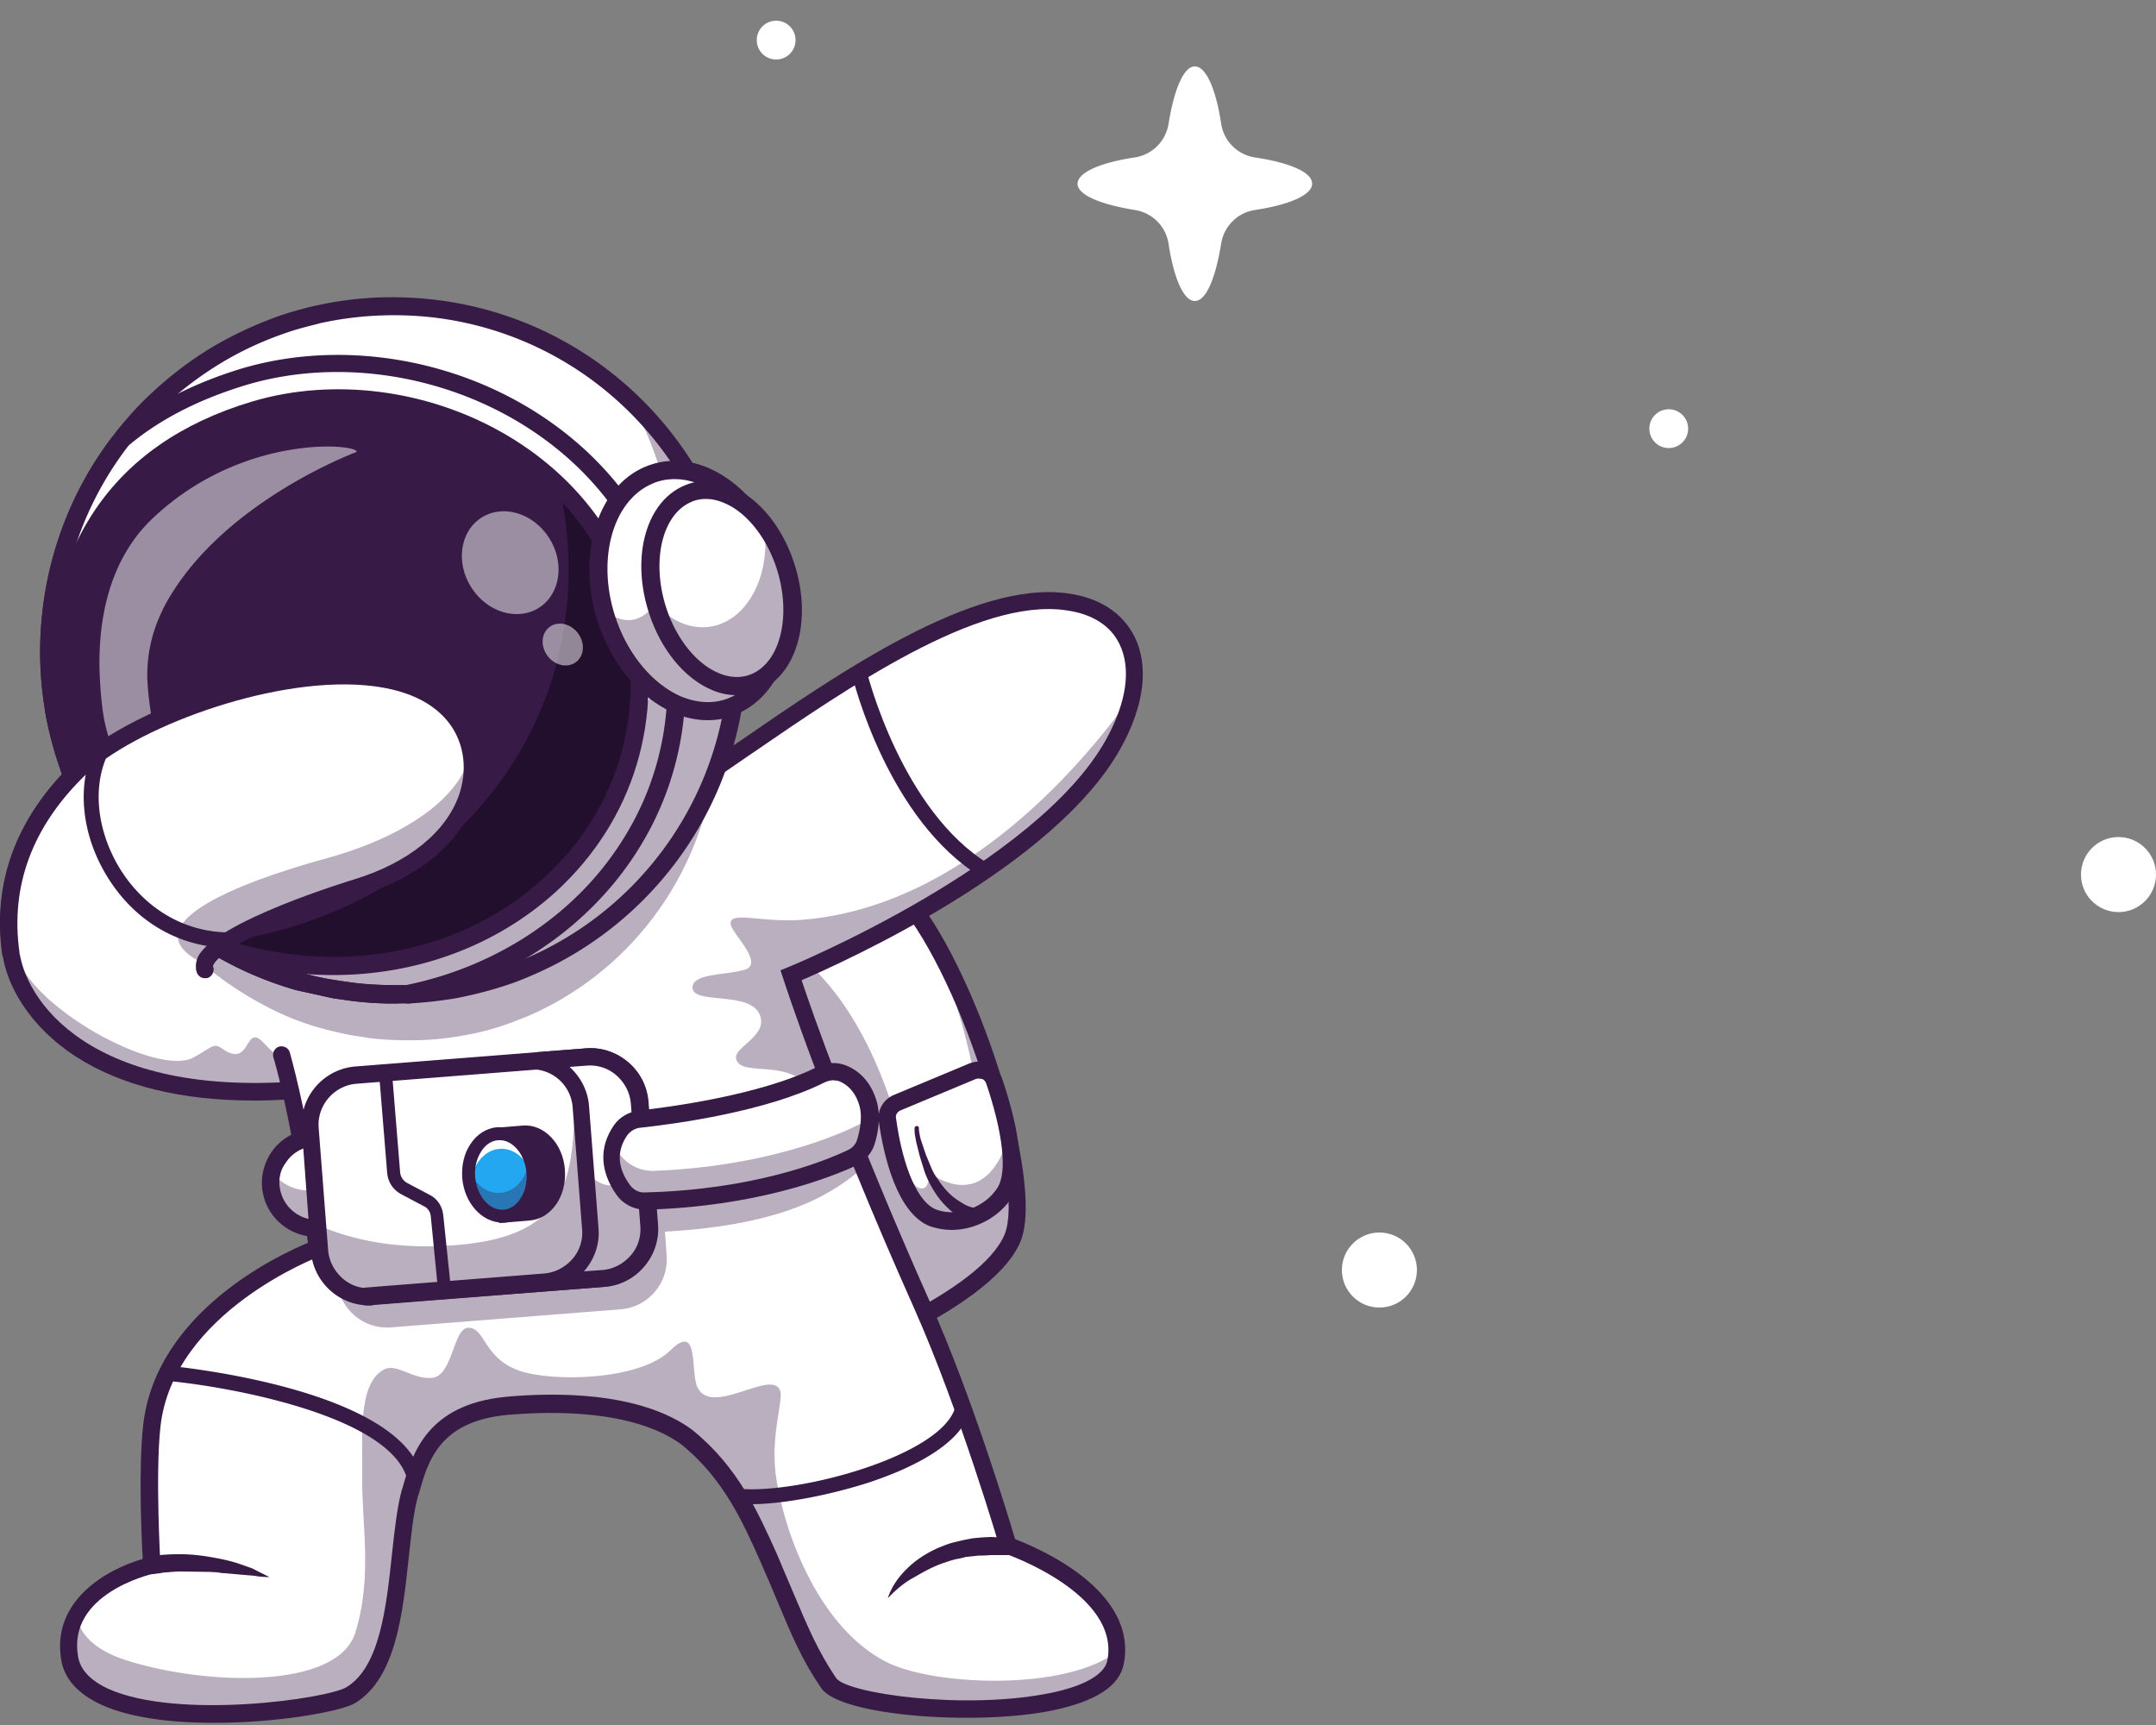
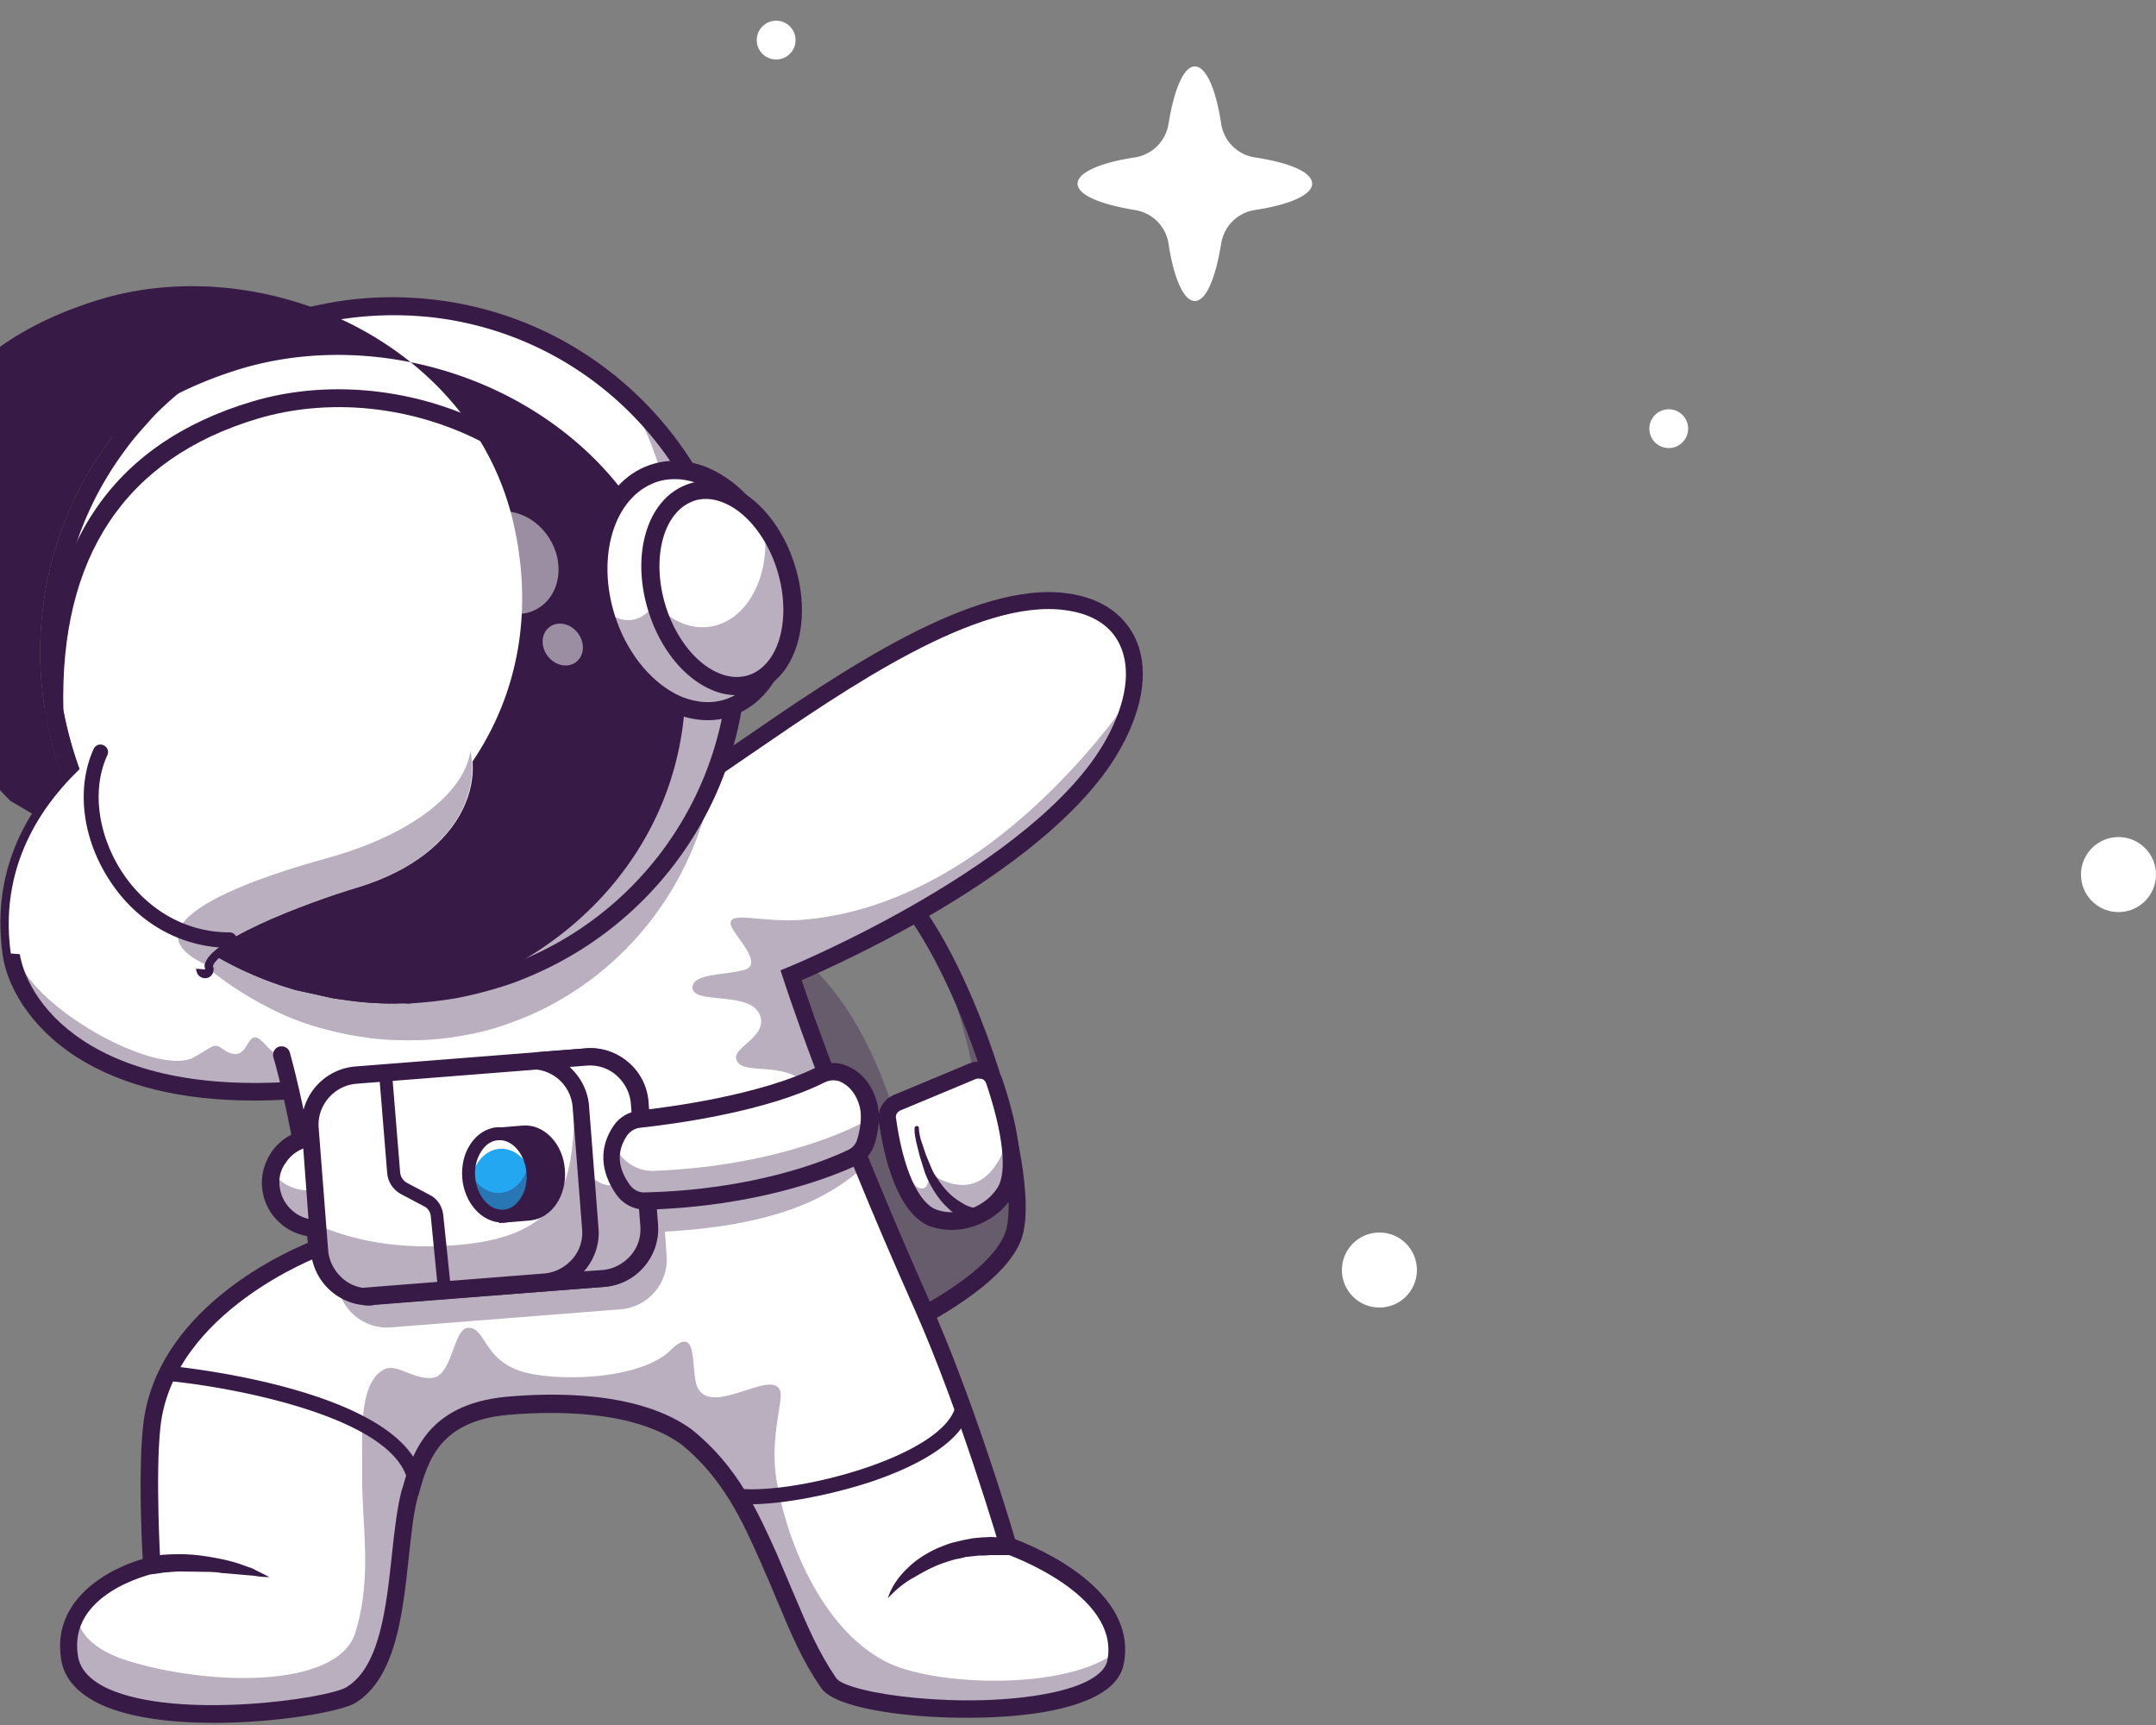
<svg xmlns="http://www.w3.org/2000/svg" xmlns:xlink="http://www.w3.org/1999/xlink" viewBox="0 0 500 400" shape-rendering="geometricPrecision">
  <rect x="0" y="0" width="500" height="400" fill="#808080" stroke="none" />
  <style>#A{animation:edGmwjbPe0T147_ts__ts 2000ms linear infinite normal forwards}#B{animation:edGmwjbPe0T149_ts__ts 2000ms linear infinite normal forwards}#C{animation:edGmwjbPe0T153_ts__ts 2000ms linear infinite normal forwards}#D{animation:edGmwjbPe0T155_ts__ts 2000ms linear infinite normal forwards}@keyframes edGmwjbPe0T147_ts__ts{0%{transform:translate(277.1px,42.6px) scale(1,1)}25%{transform:translate(277.1px,42.6px) scale(1.3,1.3)}50%{transform:translate(277.1px,42.6px) scale(1,1)}75%{transform:translate(277.1px,42.6px) scale(1.3,1.3)}100%{transform:translate(277.1px,42.6px) scale(1,1)}} @keyframes edGmwjbPe0T149_ts__ts{0%{transform:translate(319.9px,294.5px) scale(1,1)}40%{transform:translate(319.9px,294.5px) scale(2,2)}100%{transform:translate(319.9px,294.5px) scale(1,1)}} @keyframes edGmwjbPe0T153_ts__ts{0%{transform:translate(387px,99.4px) scale(1,1)}50%{transform:translate(387px,99.4px) scale(1.6,1.6)}100%{transform:translate(387px,99.4px) scale(1,1)}} @keyframes edGmwjbPe0T155_ts__ts{0%{transform:translate(180px,9.3px) scale(1,1)}30%{transform:translate(180px,9.3px) scale(1.8,1.8)}55%{transform:translate(180px,9.3px) scale(1,1)}75%{transform:translate(180px,9.3px) scale(1.6,1.6)}100%{transform:translate(180px,9.3px) scale(1,1)}}.B{fill:#fff}.C{fill:#371a45}.D{opacity:.35}</style>
-   <path d="M153.9 209.4l3 10.6 1.5 5.4 25.9 92.9s6.2-2.1 14.4-5.6l5-2.2c12.7-5.9 27.6-14.4 31.2-23.3 5.4-13.3-10.7-63.1-25.8-79.7-6.9-7.6-27.1-4.8-41-1.7-1.6.3-3 .7-4.4 1-5.9 1.4-9.8 2.6-9.8 2.6z" class="B" />
  <g class="C">
    <path d="M156.8 220l1.5 5.4 20.6 73.7 5.3 19.1s.1 0 .4-.1c.1 0 .2-.1.2-.1.1 0 .1-.1.2-.1s.1 0 .2-.1h.1c.1 0 .2-.1.4-.1h.1c.1 0 .2-.1.3-.1.2-.1.3-.1.5-.2.1 0 .3-.1.4-.1.1-.1.3-.1.4-.2.2-.1.4-.1.6-.2.4-.1.8-.3 1.2-.5.4-.1.8-.3 1.2-.5l1.5-.6 6.6-2.7 1.4-.6a4.67 4.67 0 0 0 1-.5l2.5-1.1c12.7-5.9 27.6-14.4 31.2-23.3 4.5-11-5.7-46.6-17.8-68.2 7.8 19.7 12.8 42 9.4 50.3-1.7 4.1-16.4-3.4-18.4-9.9-5.1-16.8-14.9-37.2-34.4-44.8-.3-.3-8.9 3.8-16.6 5.5z" class="D" />
    <path d="M182.9 320.8l-31.4-112.7 1.8-.6c.5-.1 11.3-3.6 23.8-5.6 17.2-2.8 28.4-1.4 33.5 4.1 15.7 17.3 31.8 67.8 26.1 81.8-6.9 16.9-49.9 31.7-51.7 32.3l-2.1.7zm-26.6-110.1l29.3 104.9c8.5-3.1 41.9-16.1 47.4-29.4 2.3-5.7.2-20.3-5.3-37.2-5.6-17.4-13.4-32.9-20.2-40.4-7.8-8.6-38-1.8-51.2 2.1z" />
  </g>
  <path d="M225.6 248.4l-17.5 7.3c-1.6.6-2.5 2.3-2.3 3.9.9 6.1 3.6 20.2 10.7 22.8 5.9 2.2 13.3-.8 16.6-6 3.6-5.9-.3-19.3-2.5-25.8-.8-2-3-3-5-2.2z" class="B" />
  <g class="C">
    <path d="M205.8 259.6c.9 6.1 3.6 20.2 10.7 22.8 5.9 2.2 13.3-.8 16.6-6 2.2-3.6 1.6-10.1.3-16 .1 3.1-.4 5.9-1.4 8-6.2 11.8-16.3 3.6-16.3 3.6s-.3 2.9-1.2 3.4c-3.7 1.9-6.9-10.6-8.4-17.1-.3.4-.3.9-.3 1.3z" class="D" />
    <path d="M220.7 285.2c-1.7 0-3.3-.3-4.9-.8-7.8-2.9-10.9-16.5-12-24.4-.4-2.6 1.1-5.1 3.5-6.1l17.5-7.3h0c1.5-.6 3.1-.6 4.5.1 1.4.6 2.5 1.9 3.1 3.4 3.1 9.2 6.1 21.4 2.3 27.5-2.9 4.6-8.5 7.6-14 7.6zm6.3-35.1c-.2 0-.4 0-.7.1h0l-17.5 7.3c-.7.3-1.2 1.1-1 1.8 1.6 11.7 5.2 19.7 9.4 21.2 4.9 1.8 11.4-.6 14.2-5.2 2.2-3.6 1.2-12.6-2.7-24.1-.2-.5-.5-.8-.9-1-.3 0-.5-.1-.8-.1zm-1.4-1.7h0 0z" />
    <path d="M226 283.8c-.5-.1-.7-.2-1-.3s-.6-.2-.9-.4c-.6-.2-1.1-.5-1.6-.9-1-.6-2-1.4-2.8-2.2-1.7-1.6-3-3.5-4.1-5.6-.5-1-1-2.1-1.3-3.1l-1-3.2-.8-3.2-.3-1.6c-.1-.6-.1-1.1-.1-1.7 0-.3.3-.5.5-.5a.47.47 0 0 1 .5.5v.1c0 .4.1 1 .2 1.5s.2 1 .4 1.5l1 3 1.2 2.9a11.74 11.74 0 0 0 1.5 2.7c1.1 1.7 2.4 3.3 4 4.5.8.6 1.6 1.1 2.5 1.6.4.2.9.4 1.3.5.2.1.4.1.7.2.2 0 .5.1.5.1 1 0 1.7.8 1.7 1.8s-.8 1.7-1.8 1.7h-.3v.1zM181 214l6.4-2.9 6.5-2.7 6.7-2.4c2.3-.7 4.6-1.3 7.1-1.7 1.1-.2 2.1.6 2.3 1.7s-.6 2.1-1.7 2.3h-.1 0c-2.1.2-4.4.6-6.6 1.1l-6.6 1.8-6.6 2.2-6.5 2.5h0c-.5.2-1.1 0-1.3-.6-.3-.5-.1-1.1.4-1.3z" />
  </g>
  <path d="M80.6 220.2c2.2 5 5.4 9.9 6.4 12.5l-5.2 9.1-5.9 10.3-8.5.8c-48.9 3-63.2-20.6-64.9-31.9-3.2-22.4 9.6-36.5 15.5-42.3.9-.9 1.9-1.8 3-2.6 19.4-15.3 70.3-29.7 85-9.2 8.3 11.5 2.6 31.2-23.2 38.9-6.3 1.9-5 8.2-2.2 14.4z" class="B" />
  <g class="C">
    <path d="M84 226.9l3 5.8-11 19.5C20.1 258.6 4.2 233 2.5 221c-.5-3.7-.6-7.2-.4-10.5l1.4 10.2c3.1 12.8 32.7 28.9 41.2 24.6 2.1-1.1 3.7-2.3 4.7-2.7 1.8-.6 2.7 1.9 5.4 1.8 2.5-.2 2.8-4.4 4.7-3.8 1.6.4 3.5 4.2 5.7 4.1L84 226.9z" class="D" />
    <path d="M58.9 255.2c-16.8 0-30.6-3.4-41-10C6.6 238 1.5 228.2.6 221.3c-2.3-16.5 3.1-31.3 16-44 12.2-12 44.8-24.4 68.4-22.3 10.6.9 18.2 4.5 22.7 10.7 4 5.6 5 12.8 2.6 19.8-3.4 10-13.2 18.1-26.9 22.2-14.7 4.4-31.8 11.8-33.9 16-.1.2-.1.3-.1.4.4 1-.1 2.2-1.1 2.6s-2.2-.1-2.6-1.1c-.3-.8-.5-2 .2-3.6 4-8.2 35-17.6 36.3-18 12.4-3.8 21.3-10.9 24.3-19.7 1.9-5.7 1.2-11.6-2.1-16.2-3.8-5.2-10.4-8.3-19.8-9.1-22.2-2-53.9 10-65.2 21.1-12 11.8-17 25.5-14.9 40.6 1.8 12.8 19 35.5 71.2 29.4 1.1-.1 2.1.7 2.2 1.8s-.7 2.1-1.8 2.2c-6 .7-11.8 1.1-17.2 1.1z" />
  </g>
  <path d="M262.7 161c-.7 3.6-2.1 7.5-4.4 11.6-16.6 29.9-74.8 53.7-74.8 53.7s3.3 10.4 10.5 28.8c.2.4.3.9.5 1.3l7.7 19.1c3.4 8.3 7.3 17.4 11.8 27.4 10.7 24 19.9 55.6 19.9 55.6s25.6 8.7 25.2 24.5c0 .8-.1 1.7-.3 2.6-3 15.2-61.5 12-66.5 4.8-5.9-8.6-8.2-16.1-14-29.1-4.3-9.7-8.8-19.7-18.8-27.8-11.3-8.3-29.9-8.4-41.9-7.3-17.3 1.6-20.1 12.3-22.3 20-3.6 12.9-1.5 39.4-13.7 47-6.7 4.1-62.1 10.5-65.3-8.5-.7-3.9 0-7.1 1.5-9.8 4.7-8.8 17.6-11.7 17.6-11.7s-1.3-20.8 0-32.3c3.1-28.3 38.3-41.3 38.3-41.3s-.1-2.7-1.5-11.6a299.34 299.34 0 0 0-4.7-25c-1.2-5.4-2.1-8.2-2.1-8.2l-3.3-9.5-1.8-5.4 20.4-9.6 77-36.4 8.3-5.4c22.8-15.5 58.2-42 81.6-38.7 11.8 1.5 17.2 9.9 15.1 21.2z" class="B" />
  <g class="C">
    <path d="M262.7 161c-.7 3.6-2.1 7.5-4.4 11.6-16.6 29.9-74.8 53.7-74.8 53.7s3.3 10.4 10.5 28.8l-3.7 1.7c-4.3-13.3-18.6-6.1-19.6-11.4-.5-2.7 8-5.4 5.3-10.5s-15.6-1.9-15.4-6c.2-3.2 7.2-2.7 12-4s-2.6-8.2-3.1-10.4c-.8-3.5 7-.5 16.4-1.2 38.4-3 66.7-38 76.8-52.3zm-3.6 221.9c0 .8-.1 1.7-.3 2.6-3 15.2-61.5 12-66.5 4.8-5.9-8.6-8.2-16.1-14-29.1-4.3-9.7-8.8-19.7-18.8-27.8-11.3-8.3-29.9-8.4-41.9-7.3-17.3 1.6-20.1 12.3-22.3 20-3.6 12.9-1.5 39.4-13.7 47-6.7 4.1-62.1 10.5-65.3-8.5-.7-3.9 0-7.1 1.5-9.8.6 3.6 3.4 7.6 11.5 10.2 18.2 5.8 48.9 6.9 53.1-6.4 4.1-13.2 1.4-25.4 1.6-36.7.1-9-1-20.7 4.8-24.2 3.1-1.9 6.8 2.3 11.5 1.8 4.7-.6 4.8-11.4 8.2-11.6 4.1-.2 3.5 7.1 12.1 10 7.8 2.6 27.8 2.2 34.9-4.8 6.8-6.7 4.5 5.2 6.3 8.7 3.4 6.7 17.1-4.4 19.1.6.9 2.3-2.5 10.9-.8 20.9 2 12.5 9.8 34 25.3 42 10.9 5.7 42 6.9 53.7-2.4z" class="D" />
    <path d="M49.6 399.5c-9.6 0-19.3-1.1-26.1-4.2-5.4-2.5-8.6-6-9.3-10.4-2.3-13.7 10.5-21 18.9-23.4-.3-5.2-1-21.2.1-31 2.9-26.2 31.4-39.5 38.2-42.3-.2-1.6-.5-4.7-1.3-10-3.1-21-6.6-32.8-6.7-33-.3-1.1.3-2.2 1.3-2.5 1.1-.3 2.2.3 2.5 1.3.1.5 3.6 12.2 6.8 33.5 1.3 8.9 1.5 11.7 1.5 11.8l.1 1.5-1.4.5c-.3.1-34.1 12.9-37 39.6-1.2 11.1 0 31.7 0 31.9l.1 1.7-1.7.4c-.8.2-20 4.7-17.5 19.2.5 3.1 2.9 5.6 7 7.5 16.2 7.3 51 2.3 55.3-.4 7.7-4.7 9.2-18.6 10.5-30.8.6-5.6 1.2-10.9 2.3-15l.1-.2c2.2-7.8 5.5-19.5 24-21.3 10.9-1 31-1.4 43.3 7.7l.1.1c10.5 8.5 15.2 19.2 19.4 28.5l3.9 9.2c3.3 7.8 5.7 13.5 9.9 19.7 2.4 3.6 29.8 7.5 49.6 3.5 7.9-1.6 12.6-4.3 13.3-7.5 3.1-15.5-23.3-24.7-23.6-24.8l-1-.3-.3-1c-.1-.3-9.3-31.8-19.8-55.4-21-47-30.4-76.5-30.5-76.8l-.6-1.8 1.7-.7c.6-.2 57.7-23.8 73.8-52.8 4.8-8.7 5.9-16.5 3.1-22.2-2.1-4.3-6.4-7-12.5-7.8-20.3-2.9-50.7 18.1-73 33.4-5.7 3.9-11.1 7.7-15.6 10.4-.9.6-2.2.3-2.7-.6-.6-.9-.3-2.2.6-2.7 4.4-2.7 9.7-6.4 15.4-10.3 22.8-15.7 54-37.2 75.8-34.1 7.4 1 12.7 4.5 15.5 10 3.4 6.8 2.3 16-3.2 25.9-15.3 27.6-64.1 49.5-74 53.8 2.3 6.9 11.8 34.3 29.8 74.7 9.6 21.5 18.1 49.4 19.7 54.9 5.2 2 28.6 11.8 25.2 29-1 5.1-6.5 8.6-16.4 10.7-17.4 3.6-49.2 1.4-53.7-5.1s-6.9-12.3-10.3-20.4c-1.1-2.7-2.4-5.7-3.9-9.1-4-9-8.5-19.1-18.2-27-11.2-8.2-30.2-7.8-40.5-6.9-15.8 1.5-18.4 10.8-20.5 18.4l-.1.2c-1.1 3.8-1.6 8.9-2.2 14.4-1.4 13.1-3 28-12.4 33.8-3.4 2-18 4.6-32.8 4.6z" />
    <path d="M165.9 176.6c-3.2 27.4-20.7 49.4-43.9 59.2l-3.9 1.5c-3.6 1.3-7.4 2.3-11.2 2.9-3.2.6-6.4.9-9.7 1-3.8.1-7.7 0-11.6-.5l-3.8-.6h-.1c-2.6-.5-5.2-1.1-7.7-1.8-4.2-1.2-8.2-2.8-12-4.8-7.4-3.8-14.1-8.7-19.9-14.6-11.4-12-19.1-27.5-21.1-44.6 19.4-15.3 70.3-29.7 85-9.2 8.3 11.5 2.6 31.2-23.2 38.9-6.3 1.9-5 8.2-2.3 14.4l77-36.4c2.6-1.5 5.4-3.3 8.4-5.4z" class="D" />
  </g>
  <path d="M34.6 207.1c9.4 9.5 21.2 16.6 34.6 20.4 2.7.8 5.5 1.4 8.4 1.9l4.2.6c4.3.5 8.5.7 12.7.5 3.6-.1 7.2-.5 10.6-1.2 4.2-.7 8.3-1.8 12.3-3.2l4.3-1.6c25.8-10.7 45.2-34.7 48.7-64.4 5.1-43.8-26.2-83.4-69.9-88.6-8.4-1-16.7-.6-24.6.9L73 73c-2.5.6-4.9 1.3-7.3 2-5.5 1.8-10.7 4.3-15.6 7.2s-9.5 6.4-13.7 10.3c-1.3 1.2-2.6 2.5-3.8 3.9-1.9 2-3.6 4.1-5.3 6.3-8.3 10.9-13.8 24.1-15.5 38.7-2.9 25.2 6.2 49 22.8 65.7z" class="B" />
  <g class="C">
    <path d="M91.2 230.8a74.16 74.16 0 0 1-9.4-.6l-4.2-.6-8.4-1.9c-13.1-3.7-25.1-10.8-34.7-20.5-17.4-17.4-25.7-41.4-22.8-65.8 1.7-14.1 7-27.5 15.6-38.8 1.6-2.1 3.4-4.3 5.3-6.3a71.7 71.7 0 0 1 3.9-3.9c4.2-3.9 8.8-7.4 13.7-10.3 5-3 10.2-5.4 15.7-7.2 2.4-.8 4.8-1.5 7.3-2.1l2.8-.6c8.1-1.6 16.4-1.9 24.7-.9 43.8 5.2 75.3 45 70.1 88.8-3.4 28.7-22.1 53.5-48.8 64.6-1.4.6-2.9 1.1-4.3 1.6-4 1.4-8.2 2.5-12.3 3.2-3.5.6-7.1 1-10.7 1.2-1.3 0-2.4.1-3.5.1zm-56.5-23.9c9.6 9.6 21.5 16.7 34.5 20.3 2.8.8 5.6 1.4 8.3 1.9l4.2.6c4.2.5 8.5.7 12.7.5 3.5-.1 7.1-.5 10.6-1.2 4.1-.7 8.2-1.8 12.2-3.2l4.3-1.6c26.6-11.1 45.2-35.7 48.5-64.3 5.1-43.6-26.2-83.2-69.8-88.4-8.3-1-16.5-.7-24.6.9l-2.8.6a151.2 151.2 0 0 0-7.2 2c-5.4 1.8-10.7 4.2-15.6 7.2-4.9 2.9-9.5 6.4-13.6 10.3-1.3 1.3-2.6 2.5-3.8 3.9-1.9 2-3.7 4.1-5.3 6.3-8.5 11.2-13.8 24.6-15.5 38.6-2.6 24.4 5.7 48.3 22.9 65.6h0z" />
    <path d="M170.4 160.1c-3.5 29.7-22.9 53.7-48.7 64.4-1.4.6-2.8 1.1-4.3 1.6-4 1.4-8.1 2.5-12.3 3.2-3.5.6-7 1-10.6 1.2-4.2.2-8.4 0-12.7-.5l-4.2-.6c-2.8-.5-5.6-1.1-8.4-1.9-13.4-3.8-25.2-10.9-34.6-20.4-5.2-5.2-9.6-11.1-13.2-17.5 9.2 8.8 20.5 15.5 33.3 19.1 2.7.8 5.5 1.4 8.4 1.9l4.2.6c4.3.5 8.5.7 12.7.5 3.6-.1 7.2-.5 10.6-1.2 4.2-.7 8.3-1.8 12.3-3.2l4.3-1.6c25.8-10.7 45.2-34.7 48.7-64.4 2-17.3-1.6-34-9.6-48.2 17.4 16.7 27.1 41.1 24.1 67z" class="D" />
    <path d="M91.2 232.2c-3.2 0-6.4-.2-9.6-.6l-4.3-.6-8.5-1.9c-13.3-3.8-25.5-11-35.3-20.8h0c-17.7-17.8-26.1-42.2-23.2-67 1.7-14.4 7.2-28 15.8-39.5 1.6-2.2 3.4-4.3 5.4-6.4a71.73 71.73 0 0 1 3.9-3.9c4.2-4 8.9-7.5 13.9-10.5s10.4-5.5 16-7.4c2.4-.8 4.9-1.5 7.4-2.1l2.8-.6c8.2-1.6 16.7-1.9 25.1-.9 44.6 5.2 76.6 45.8 71.4 90.4-3.4 29.2-22.5 54.4-49.7 65.7-1.4.6-2.9 1.2-4.4 1.7-4.1 1.4-8.3 2.5-12.5 3.3-3.6.6-7.3 1-10.9 1.2-1.1-.1-2.2-.1-3.3-.1zm-55.5-26.3c9.4 9.4 21.1 16.4 33.9 20 2.7.8 5.5 1.4 8.2 1.9l4.1.6c4.1.5 8.3.6 12.4.5 3.5-.1 7-.5 10.4-1.1 4-.7 8.1-1.8 12-3.1 1.4-.5 2.8-1 4.2-1.6 26.1-10.9 44.4-35.1 47.7-63.1 5-42.8-25.7-81.7-68.5-86.8-8.1-1-16.2-.6-24.1.9l-2.7.6c-2.4.6-4.8 1.2-7.1 2-5.2 1.7-10.4 4-15.2 6.9a82.54 82.54 0 0 0-13.4 10.1c-1.3 1.2-2.6 2.5-3.8 3.8-1.9 2-3.6 4.1-5.2 6.2-8.3 11-13.6 24.1-15.2 37.9-2.7 23.9 5.4 47.3 22.3 64.3h0z" />
    <path d="M91.2 232.7c-3.2 0-6.4-.2-9.6-.6l-4.3-.6-8.6-1.9c-13.4-3.8-25.7-11-35.5-20.9h0c-17.8-17.9-26.3-42.4-23.3-67.4 1.7-14.4 7.2-28.2 15.9-39.7 1.6-2.2 3.5-4.4 5.4-6.5 1.2-1.3 2.6-2.7 4-4 4.3-4 9-7.6 14-10.6 5.1-3 10.5-5.5 16-7.4 2.4-.8 4.9-1.5 7.4-2.1l2.9-.6c8.2-1.6 16.7-1.9 25.3-.9 44.9 5.3 77.1 46.1 71.8 90.9a82.14 82.14 0 0 1-50 66.1c-1.4.6-2.9 1.2-4.4 1.7-4.1 1.4-8.4 2.5-12.6 3.3-3.6.6-7.3 1-10.9 1.2-1.2-.1-2.4 0-3.5 0zm-55.1-27.1c9.3 9.4 21 16.3 33.7 19.9a57.08 57.08 0 0 0 8.2 1.8c1.2.2 2.6.4 4.1.6 4.1.5 8.3.6 12.4.5 3.4-.1 6.9-.5 10.4-1.1 4-.7 8-1.8 12-3.1 1.4-.5 2.8-1 4.2-1.6 26-10.8 44.1-34.8 47.4-62.7 5-42.6-25.5-81.3-68.1-86.3-8.1-.9-16.1-.6-24 .9-.9.2-1.7.3-2.7.6-2.4.6-4.8 1.2-7.1 2-5.3 1.8-10.4 4.1-15.2 7s-9.2 6.2-13.3 10c-1.3 1.2-2.6 2.5-3.7 3.8-1.8 2-3.6 4-5.1 6.1-8.3 11-13.5 24-15.1 37.7-3.1 23.7 5 47 21.9 63.9h0z" />
-     <path d="M50.8 219.6c54.1 18.1 108.5-22.2 95.8-77.3-8.7-37.4-52-57.9-87.4-47.3-25.8 7.7-47.6 26.6-46.5 69.9 0 0 3.4 19.1 12.1 29.9 8.6 10.8 18.9 19.9 18.9 19.9l7.1 4.9z" />
  </g>
  <path d="M146.5 142.4c12.7 55-41.7 95.4-95.8 77.3l-1.5-1c51.9-5.7 92.4-49.8 80.6-105.7 8.1 7.9 14.1 17.8 16.7 29.4z" fill="#220f2d" />
  <g class="C">
-     <path d="M91.2 232.7c-3.2 0-6.4-.2-9.6-.6l-4.3-.6-8.6-1.9c-13.4-3.8-25.7-11-35.5-20.9h0c-17.8-17.9-26.3-42.4-23.3-67.4 1.7-14.4 7.2-28.2 15.9-39.7l.1-.2.2-.1c8-6.9 18-12.2 29.8-15.8 21.1-6.3 45.6-3.2 65.6 8.4 18.4 10.7 30.9 27.1 35.3 46.2 4.8 20.8 1.6 40.8-9.3 57.7-11.4 17.7-30.5 30.4-52.6 34.9h-.3c-1.1-.1-2.3 0-3.4 0zm-55.1-27.1c9.3 9.4 21 16.3 33.7 19.9a57.08 57.08 0 0 0 8.2 1.8c1.2.2 2.6.4 4.1.6 4 .5 8.2.6 12.2.5 20.9-4.3 39-16.3 49.7-33 10.3-15.9 13.3-34.8 8.7-54.5-4.2-18-16-33.5-33.4-43.6-19-11-42.3-14-62.3-8-11.2 3.4-20.7 8.3-28.1 14.8-8.2 10.9-13.4 23.9-15 37.5-2.8 23.8 5.3 47.1 22.2 64h0z" />
+     <path d="M91.2 232.7c-3.2 0-6.4-.2-9.6-.6l-4.3-.6-8.6-1.9c-13.4-3.8-25.7-11-35.5-20.9h0c-17.8-17.9-26.3-42.4-23.3-67.4 1.7-14.4 7.2-28.2 15.9-39.7l.1-.2.2-.1c8-6.9 18-12.2 29.8-15.8 21.1-6.3 45.6-3.2 65.6 8.4 18.4 10.7 30.9 27.1 35.3 46.2 4.8 20.8 1.6 40.8-9.3 57.7-11.4 17.7-30.5 30.4-52.6 34.9h-.3c-1.1-.1-2.3 0-3.4 0zm-55.1-27.1a57.08 57.08 0 0 0 8.2 1.8c1.2.2 2.6.4 4.1.6 4 .5 8.2.6 12.2.5 20.9-4.3 39-16.3 49.7-33 10.3-15.9 13.3-34.8 8.7-54.5-4.2-18-16-33.5-33.4-43.6-19-11-42.3-14-62.3-8-11.2 3.4-20.7 8.3-28.1 14.8-8.2 10.9-13.4 23.9-15 37.5-2.8 23.8 5.3 47.1 22.2 64h0z" />
    <path d="M77.3 226.1c-9 0-18.2-1.5-27.2-4.5l-.3-.1-7.7-5.1c-.4-.4-10.5-9.3-19.1-20.2-8.9-11.1-12.4-30.1-12.5-30.9v-.3c-.9-37.9 15.2-62.1 48-71.9 18.8-5.6 40.7-2.8 58.5 7.5 16.4 9.5 27.6 24.2 31.5 41.3 5.7 24.7-1.5 48.3-19.6 64.9-13.9 12.6-32.3 19.3-51.6 19.3zm-25.6-8.4c26.7 8.8 55.2 3.5 74.4-14.1 17-15.5 23.7-37.6 18.4-60.8-3.7-16-14.2-29.7-29.6-38.6-16.8-9.8-37.5-12.4-55.2-7.1-30.7 9.2-45.9 32-45 67.6.3 1.8 3.8 19.1 11.6 28.9 8 10 17.4 18.6 18.5 19.6l6.9 4.5z" />
  </g>
  <path d="M179.9 152.9c-2 5-5.3 9-9.9 10.9-10.6 4.4-23.5-4-28.9-18.8-.4-1.2-.8-2.4-1.1-3.7-3.5-13.6.9-27.1 10.6-31.1 10.6-4.4 23.5 4 28.9 18.8 3.1 8.5 3 17.2.4 23.9z" class="B" />
  <g class="C">
    <path d="M179.9 152.9c-2 5-5.3 9-9.9 10.9-10.6 4.4-23.5-4-28.9-18.8-.4-1.2-.8-2.4-1.1-3.7 2.5 2.2 7.8 5.2 12.6-2.2l12.2-.4s9.4 5.4 15.1 14.2z" class="D" />
    <path d="M164.1 167c-2.7 0-5.4-.6-8.1-1.8-7.4-3.3-13.5-10.4-16.9-19.6-5.7-15.8-1-32.6 10.6-37.4 4.6-1.9 9.8-1.8 14.8.4 7.4 3.3 13.5 10.4 16.9 19.6h0c5.7 15.8 1 32.6-10.6 37.4-2.1 1-4.4 1.4-6.7 1.4zm-7.6-55.9c-1.8 0-3.5.3-5.1 1-9.6 4-13.3 18.4-8.3 32.1 2.9 8 8.4 14.4 14.6 17.2 4 1.7 8 1.9 11.5.4 9.6-4 13.3-18.4 8.3-32.1h0c-2.9-8-8.4-14.4-14.6-17.2-2.2-.9-4.3-1.4-6.4-1.4z" />
  </g>
  <ellipse rx="16.9" ry="22.7" transform="matrix(.966 -.258 .258 .966 167.392 136.907)" class="B" />
  <g class="C">
    <path d="M170 159.5c-.6 0-1.3 0-1.9-.1-9.7-1.3-17.8-12.4-18.2-24.8-.2-6.9 2-13 6.1-16.7 3-2.7 6.7-3.9 10.7-3.3 9.7 1.3 17.8 12.4 18.2 24.8.2 6.9-2 13-6.1 16.7-2.5 2.2-5.5 3.4-8.8 3.4zm-5.2-44.7c-3.2 0-6.1 1.1-8.5 3.4-4 3.6-6.2 9.6-6 16.4.4 12.1 8.4 23.1 17.9 24.3 3.9.5 7.5-.6 10.4-3.2 4-3.6 6.2-9.6 6-16.4-.4-12.1-8.4-23.1-17.9-24.3-.7-.1-1.3-.2-1.9-.2z" />
    <path d="M155.7 151.4c-2.4-3.6-3.8-7.8-4.3-12.1 6.2 7.6 15.4 8.3 21.3 1.3 3.8-4.6 5.4-11.3 4.6-17.9.4.5.8 1 1.1 1.5 6.1 9.1 6 22.5-.3 30s-16.3 6.2-22.4-2.8z" class="D" />
    <path d="M170.9 161.2a14.44 14.44 0 0 1-6-1.3c-6-2.6-11.2-8.8-14-16.6-4.8-13.3-1.4-26.8 7.8-30.7 3.4-1.5 7.3-1.4 11.1.3 6 2.6 11.2 8.8 14 16.6 4.8 13.3 1.4 26.8-7.8 30.7-1.7.6-3.4 1-5.1 1zm-7.2-45.5c-1.2 0-2.3.2-3.4.7-7 3-9.4 14.4-5.5 25.4 2.4 6.7 6.8 12.1 11.7 14.2 2.7 1.2 5.4 1.3 7.8.3 7-3 9.4-14.4 5.5-25.4-2.4-6.7-6.8-12.1-11.7-14.2-1.6-.7-3-1-4.4-1z" />
  </g>
  <g class="B">
-     <path d="M82.7 104.8s-32.5 12-45 36.6v.1a33.55 33.55 0 0 0-3.5 16.7c.5 7.7 1.9 12.9 3.3 17.4 4.4 13.8 9 19.4 9 19.4-10.2-4.8-17.2-11.7-21-23.1-.4-1.1-.7-2.3-1-3.5-.1-.3-.1-.6-.2-.8-.5-2.5-.9-5.8-1.1-9.6-.7-11.5 1-27.2 12.2-37.8 21.1-20 48-17.2 47.3-15.4z" opacity=".5" />
    <ellipse rx="10.7" ry="12.4" transform="matrix(.842 -.539 .539 .842 118.324 130.48)" opacity=".5" />
    <ellipse rx="4.4" ry="5.1" transform="matrix(.794 -.608 .608 .794 130.51 149.462)" opacity=".5" />
    <circle r="10.6" cx="73.4" cy="274.2" />
  </g>
  <g class="C">
    <path d="M63 276.4c1.2 5.7 6.8 9.4 12.5 8.2s9.4-6.8 8.2-12.5c-.3-1.6-1-3-1.9-4.2-.9 3.8-4 7-8.1 7.9s-8.2-.8-10.6-4c-.4 1.4-.4 3-.1 4.6z" class="D" />
    <path d="M73.3 286.8c-5.8 0-11.1-4.1-12.3-10h0c-.7-3.3 0-6.6 1.8-9.4s4.7-4.7 7.9-5.4a12.55 12.55 0 0 1 14.8 9.7 12.55 12.55 0 0 1-9.7 14.8c-.8.2-1.6.3-2.5.3zM65 276c1 4.6 5.5 7.6 10.1 6.7 4.6-1 7.6-5.5 6.7-10.1-1-4.6-5.5-7.6-10.1-6.7-2.2.5-4.2 1.8-5.4 3.7-1.4 1.8-1.8 4.1-1.3 6.4h0z" />
  </g>
  <g class="B">
    <use xlink:href="#F" />
    <use xlink:href="#G" />
    <use xlink:href="#F" />
    <use xlink:href="#G" />
  </g>
  <path d="M154.6 291.2c.5 6.3-4.3 11.9-10.6 12.4l-53.4 4.2c-6.3.5-11.9-4.3-12.4-10.6l-.5-5.9-1.7-22.5c-.5-6.3 4.3-11.9 10.6-12.4l53.4-4.2c.8-.1 1.6 0 2.3.1 5.3.7 9.6 5 10.1 10.5l.3 3.8c7.3-.8 28.6-3.6 41.8-10.3l5.7 14.4c-6.4 5.5-17.1 13.3-46 14.9l.4 5.6z" class="C D" />
  <use xlink:href="#F" class="B" />
  <g class="C">
    <path d="M86.5 300.6l53.4-4.2c6.3-.5 11.1-6.1 10.6-12.4l-2.2-28.4c-.4-5.5-4.8-9.9-10.1-10.5-2.9 2.2-4.7 3.7-4.7 3.7-.8 23 1.5 39.8-34.1 40.2-12.3.1-20.7-2.8-25.8-4.9l.5 5.9c.5 6.4 6.1 11.1 12.4 10.6z" class="D" />
    <path d="M85.6 302.7c-7 0-12.9-5.4-13.5-12.5L70 261.8c-.6-7.4 5-13.9 12.4-14.5l53.4-4.2c3.6-.3 7.1.9 9.8 3.2a13.35 13.35 0 0 1 4.7 9.2l2.2 28.4c.6 7.4-5 13.9-12.4 14.5l-53.4 4.2c-.4.1-.7.1-1.1.1zm51.2-55.6h-.7l-53.4 4.2c-5.2.4-9.2 5-8.8 10.2l2.2 28.4c.2 2.5 1.4 4.8 3.3 6.5s4.4 2.5 6.9 2.3l53.4-4.2c5.2-.4 9.2-5 8.8-10.2l-2.2-28.4c-.4-5-4.6-8.8-9.5-8.8z" />
  </g>
  <path d="M84.4 300.6c.7.1 1.4.1 2.2 0l53.4-4.2c4.6-.4 8.4-3.4 9.9-7.6.5-1.5.8-3.1.7-4.8l-1-12.6-.3-4.2-.9-11.6c-.5-6.3-6.1-11.1-12.4-10.6l-11.5.9c5.4.6 9.8 5 10.2 10.6l1.2 15.3 1 13.1c.5 6.3-4.3 11.9-10.6 12.4l-41.9 3.3z" class="B" />
  <g class="C">
    <path d="M84.4 300.6c.7.1 1.4.1 2.2 0l53.4-4.2c6.3-.5 11.1-6.1 10.6-12.4l-1.3-16.8c-1.1 3.1-3.2 6.9-7.1 7.6-2.1.4-4.3-1-6.3-3l1 13.1c.5 6.3-4.3 11.9-10.6 12.4l-41.9 3.3z" class="D" />
    <path d="M85.7 302.7c-.5 0-1 0-1.5-.1l.1-4 41.9-3.3c2.5-.2 4.8-1.4 6.5-3.3s2.5-4.4 2.3-6.9l-2.2-28.4a9.5 9.5 0 0 0-8.5-8.7l.1-4 11.5-.9c3.6-.3 7.1.9 9.8 3.2a13.35 13.35 0 0 1 4.7 9.2l2.2 28.4c.3 3.6-.9 7.1-3.2 9.8a13.35 13.35 0 0 1-9.2 4.7l-53.4 4.1c-.5.2-.8.2-1.1.2zm46.4-55.3c2.5 2.3 4.2 5.4 4.5 9l2.2 28.4c.3 3.6-.9 7.1-3.2 9.8l-.2.2 4.3-.3c2.5-.2 4.8-1.4 6.5-3.3s2.5-4.4 2.3-6.9h0l-2.2-28.4c-.2-2.5-1.4-4.8-3.3-6.5s-4.4-2.5-6.9-2.3l-4 .3z" />
  </g>
  <use xlink:href="#H" fill="#22a7f0" />
  <g class="C">
    <use xlink:href="#H" class="D" />
    <path d="M115.8 283.6l-.3-1.2-2.3-9.7h0c-.2-1.8.6-9.1.7-9.9l.1-1.2 7.2-.6c2.5-.2 4.8.8 6.7 2.8 1.8 1.9 2.9 4.6 3.1 7.4.5 6.1-3.1 11.3-8 11.8l-7.2.6zm.4-11.1c.1.6 1 4.3 1.9 7.9l4.7-.4c3.3-.3 5.7-4.1 5.3-8.5-.2-2.2-1-4.2-2.4-5.7-1.2-1.3-2.8-2-4.3-1.9l-4.7.4c-.3 3.1-.6 7.2-.5 8.2z" />
  </g>
  <ellipse rx="7.5" ry="9.6" transform="matrix(.997 -.083 .083 .997 116.196 272.49)" fill="#22a7f0" />
  <path d="M123.6 271.9c.4 5.3-2.5 9.8-6.7 10.1-4.1.3-7.8-3.6-8.3-8.9-.1-.7-.1-1.4 0-2.1 1.4 3.5 4.3 5.9 7.5 5.6 3.6-.3 6.3-3.7 6.7-8.1.5 1.1.7 2.2.8 3.4z" class="C D" />
  <path d="M123.6 271.9v1.1c-1.2-4.1-4.3-6.9-7.8-6.6-3.8.3-6.7 4.3-6.7 9.1-.2-.7-.4-1.5-.4-2.3-.4-5.3 2.5-9.8 6.7-10.1 4.1-.5 7.8 3.5 8.2 8.8z" class="B" />
  <path d="M116.5 283.5c-4.7 0-8.8-4.5-9.3-10.3h0c-.2-2.9.4-5.7 1.9-7.9 1.5-2.3 3.7-3.7 6.2-3.9 4.9-.4 9.4 4.2 9.9 10.3.2 2.9-.4 5.7-1.9 7.9-1.5 2.3-3.7 3.7-6.2 3.9h-.6zm-6.3-10.5c.4 4.4 3.4 7.8 6.6 7.5 1.5-.1 2.9-1 3.9-2.6 1.1-1.6 1.6-3.8 1.4-6-.4-4.4-3.4-7.8-6.6-7.5-1.5.1-2.9 1-3.9 2.6-1.1 1.7-1.6 3.8-1.4 6h0zm-7.1 27.6c-.8 0-1.4-.6-1.5-1.3L99.9 282c-.1-1-.7-1.9-1.6-2.3l-5.3-2.8c-1.8-1-3-2.7-3.2-4.8l-1.9-23.3c-.1-.8.5-1.5 1.4-1.6.8-.1 1.5.5 1.6 1.4l1.9 23.3c.1 1 .7 1.9 1.6 2.4l5.3 2.8c1.8.9 2.9 2.7 3.1 4.7l1.8 17.3c.1.8-.5 1.6-1.3 1.6-.1-.1-.1-.1-.2-.1z" class="C" />
  <use xlink:href="#G" class="B" />
  <g class="C">
    <path d="M199.8 267.4s-19.5 11-53 11.1c0 0-6.9-6.1-4.4-13.4v.1c1.4 3.9 5.2 6.5 9.4 6.3 30.3-1.2 47.9-11 47.9-11s1-2 1.5-4.7c0 .1.1.3.1.4 1.5 5.3-1.5 11.2-1.5 11.2z" class="D" />
    <path d="M149.6 280.5c-2.6 0-5.1-1.3-6.6-3.4-3.9-5.5-4.1-11.2-.6-16.2 1.3-1.9 3.5-3.1 5.8-3.4 6.4-.7 28.2-3.5 41.3-10.1h0c2.2-1.1 4.6-1.2 6.8-.3 2.5 1 5.7 3.4 7.1 8.6.9 3.5.2 7.2-.6 9.7-.7 2.1-2.3 3.9-4.3 4.9-6.1 2.8-23.2 9.5-48.6 10.2h-.3zm43.6-30c-.7 0-1.3.2-2 .5h0c-13.3 6.7-34.3 9.6-42.7 10.5-1.2.1-2.3.8-3 1.7-2.5 3.6-2.4 7.5.6 11.6.8 1.1 2.1 1.8 3.5 1.7 24.7-.6 41.1-7 47-9.8 1.1-.5 1.9-1.4 2.2-2.5.6-2 1.2-4.9.6-7.5-.8-3-2.4-5-4.8-6-.4-.1-.9-.2-1.4-.2zm-2.8-1.3h0 0z" />
  </g>
  <path d="M47.6 224.8c-2.3-5.9 23.9-15.6 35.3-19 25.8-7.8 31.5-27.4 23.2-38.9-15.6-21.6-71.5-4.3-88.1 11.9-5.9 5.8-18.6 20-15.5 42.3" class="B" />
  <g class="C">
    <path d="M82.8 205.8c-10.6 3.2-34.1 11.8-35.3 17.8-21-10.1 16.7-21.4 27.6-24.4 21.5-5.8 32.8-16.1 34-25.1 2.3 11.3-5.4 25.4-26.3 31.7z" class="D" />
    <path d="M50.2 224.7l-2.8-.7v-.4c.9.3 1.8.7 2.8 1.1z" class="D" />
-     <path d="M47.6 226.8c-.8 0-1.6-.5-1.9-1.3s-.5-2 .2-3.6c4-8.2 35-17.6 36.3-18 12.4-3.8 21.3-10.9 24.3-19.7 1.9-5.7 1.2-11.6-2.1-16.2-3.8-5.2-10.4-8.3-19.8-9.1-22.2-1.9-53.9 10.1-65.2 21.2-12 11.8-17 25.5-14.9 40.6.2 1.1-.6 2.1-1.7 2.3s-2.1-.6-2.3-1.7c-2.3-16.5 3.1-31.3 16-44 12.2-12 44.8-24.4 68.4-22.3 10.6.9 18.2 4.5 22.7 10.7 4 5.6 5 12.8 2.6 19.8-3.4 10-13.2 18.1-26.9 22.2-14.7 4.4-31.8 11.8-33.9 16-.1.2-.1.3-.1.4.4 1-.1 2.2-1.1 2.6-.2 0-.4.1-.6.1zm180.9-23.1c-.3 0-.6-.1-.9-.3-21.6-13.1-29.7-45.5-30-46.9-.2-.9.4-1.9 1.3-2.1s1.9.4 2.1 1.3c.1.3 8 32.3 28.4 44.7.8.5 1.1 1.6.6 2.4-.4.6-.9.9-1.5.9z" />
    <path d="M53.2 219.8c-11.4-.1-21.6-5.9-28-16-6.2-9.7-7.5-21.2-3.5-30.1.4-.9 1.4-1.3 2.3-.9s1.3 1.4.9 2.3c-3.6 7.8-2.3 18.1 3.2 26.8 5.8 9 14.9 14.3 25.1 14.3 1 0 1.8.8 1.7 1.8 0 1-.8 1.8-1.7 1.8zm43 124.7c-.8 0-1.5-.5-1.7-1.3-3.7-14.9-41.5-21.7-55.8-23-1-.1-1.7-.9-1.6-1.9s.9-1.7 1.9-1.6c2.2.2 53.8 5.3 58.9 25.7.2.9-.3 1.9-1.3 2.1h-.4zm77.9 4.3c-1.1 0-2.2 0-3.2-.1s-1.7-1-1.6-1.9c.1-1 1-1.7 1.9-1.6 13.6 1.4 47.5-7.6 50.4-19.1.2-.9 1.2-1.5 2.1-1.3s1.5 1.2 1.3 2.1c-2.1 8.7-15.7 14.3-23.6 16.9-9.4 3-20 5-27.3 5zM34.7 361.1c.4-.1.7-.2 1-.2.3-.1.6-.1.9-.2.6-.1 1.2-.2 1.8-.2 1.2-.1 2.4-.1 3.6-.1 2.4 0 4.8.3 7.1.7s4.7.9 6.9 1.7l1.7.6c.6.2 1.1.4 1.6.7l3.2 1.6c-1.2 0-2.4-.1-3.5-.3l-3.5-.3-3.4-.3c-.6 0-1.1-.1-1.7-.2l-1.7-.1-6.7-.1c-1.1 0-2.2.1-3.3.2-.5 0-1.1.1-1.6.2l-.8.1c-.2 0-.5.1-.7.1h-.2c-1.1.2-2.1-.6-2.3-1.6 0-1 .6-2 1.6-2.3zm171.2 9.5c.8-2.6 2.5-5 4.5-6.9 2-2 4.4-3.5 7-4.7 1.3-.5 2.6-1.1 4-1.4l2.1-.5 2.1-.4 2.1-.2 2.1-.1 4.2.2c1.1.1 1.9 1 1.9 2.1a2.13 2.13 0 0 1-1.9 1.9h-.2-3.8c-.6 0-1.3.1-1.9.1s-1.3 0-1.9.1l-1.9.2c-.3 0-.6.1-.9.2l-.9.2c-1.3.2-2.4.6-3.6 1-2.4.8-4.6 2-6.8 3.3-2.3 1.2-4.3 2.9-6.2 4.9z" />
  </g>
  <g id="A" transform="matrix(1 0 0 1 277.1 42.6)" class="B">
    <path d="M304.3 42.6c0 2.6-5.3 4.9-13.3 6.1a9.34 9.34 0 0 0-7.8 7.8c-1.3 8-3.5 13.3-6.1 13.3s-4.9-5.3-6.1-13.3a9.34 9.34 0 0 0-7.8-7.8c-8-1.3-13.3-3.5-13.3-6.1s5.3-4.9 13.3-6.1a9.34 9.34 0 0 0 7.8-7.8c1.3-8 3.5-13.3 6.1-13.3s4.9 5.3 6.1 13.3a9.34 9.34 0 0 0 7.8 7.8c8 1.2 13.3 3.4 13.3 6.1z" transform="translate(-277.1 -42.6)" />
  </g>
  <g id="B" transform="matrix(1 0 0 1 319.9 294.5)" class="B">
    <circle r="8.7" cx="0" cy="0" />
  </g>
  <circle r="8.7" cx="491.3" cy="202.8" class="B" />
  <g id="C" transform="matrix(1 0 0 1 387 99.4)" class="B">
    <circle r="4.5" cx="0" cy="0" />
  </g>
  <g id="D" transform="matrix(1 0 0 1 180 9.3)" class="B">
    <circle r="4.5" cx="0" cy="0" />
  </g>
  <defs>
    <path id="F" d="M86.5 300.6l53.4-4.2c6.3-.5 11.1-6.1 10.6-12.4l-2.2-28.4c-.4-5.5-4.8-9.9-10.1-10.5-.8-.1-1.5-.1-2.3-.1l-53.4 4.2c-6.3.5-11.1 6.1-10.6 12.4l1.7 22.5.5 5.9c.5 6.4 6.1 11.1 12.4 10.6z" />
    <path id="G" d="M192.2 248.2s7.1-.1 9.2 8c1.4 5.2-1.6 11.1-1.6 11.1s-19.5 11-53 11.2c0 0-10.6-9.3-.8-18.8 0 0 30.5-2.6 46.2-11.5z" />
    <path id="H" d="M114.7 272.6c.1 1 2.3 9.4 2.3 9.4l6-.5c4.1-.3 7.1-4.9 6.7-10.1s-4.1-9.2-8.3-8.9l-6 .5s-.8 7.9-.7 9.6z" />
  </defs>
</svg>